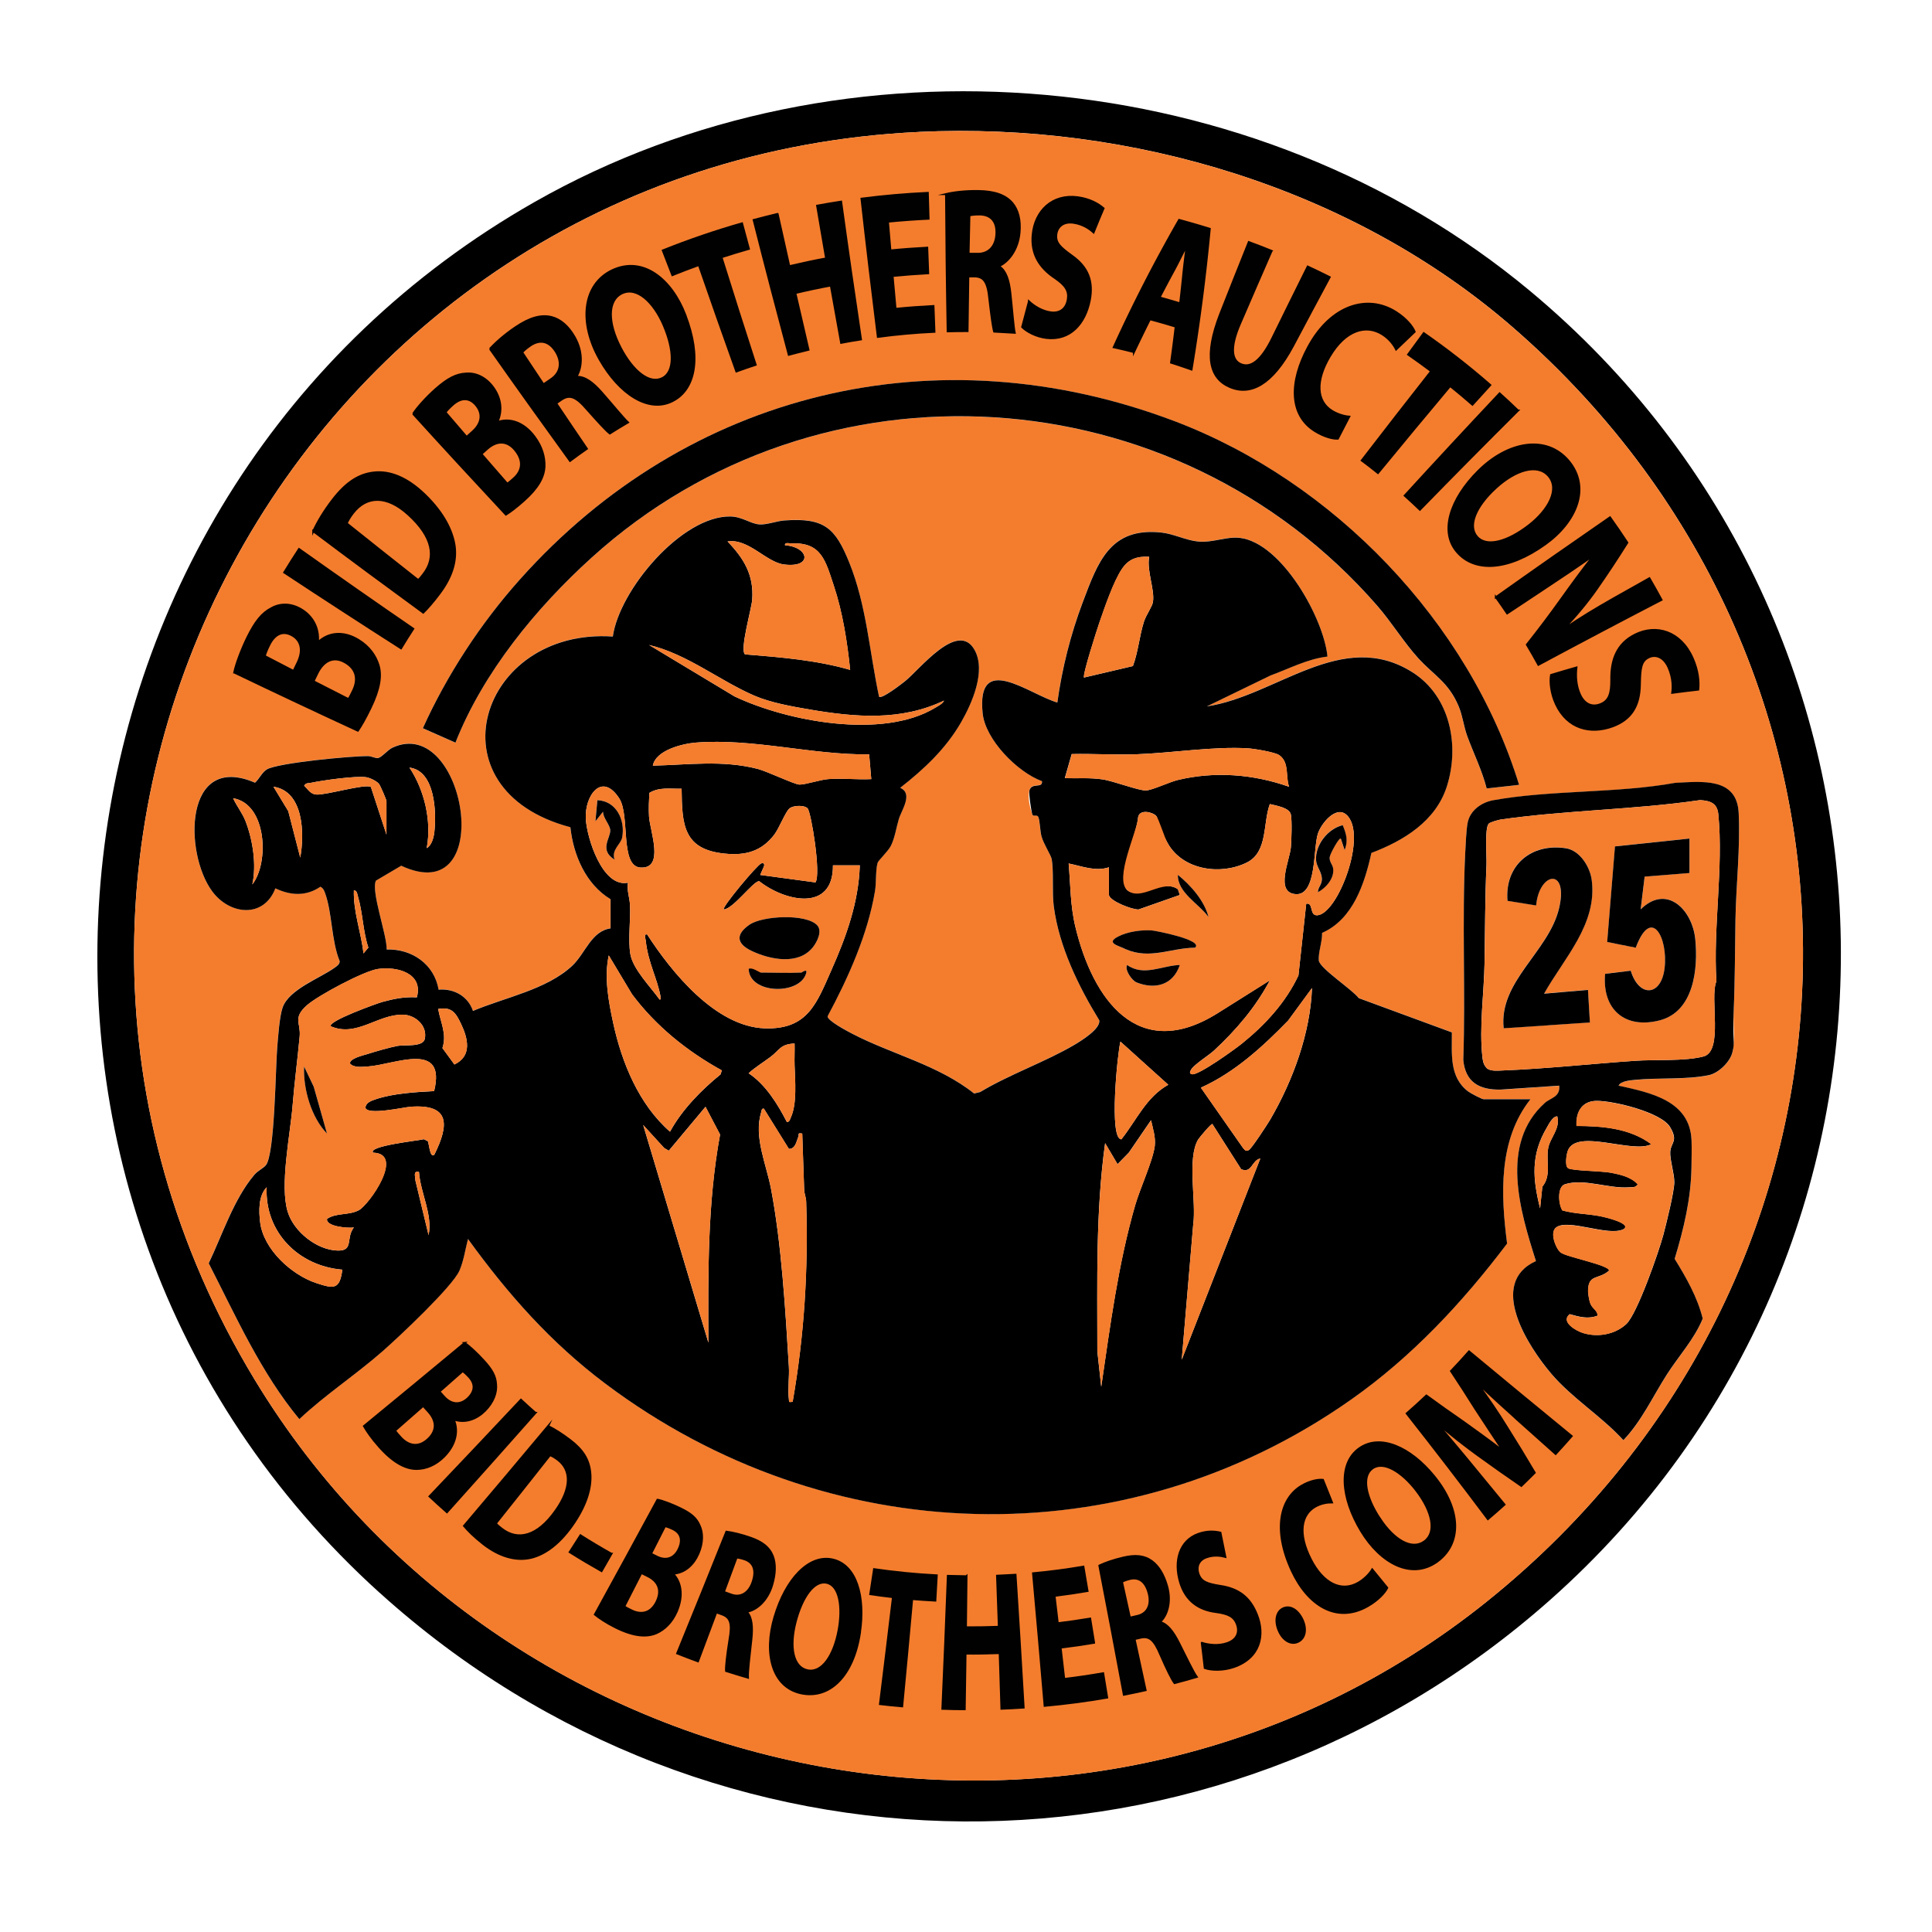
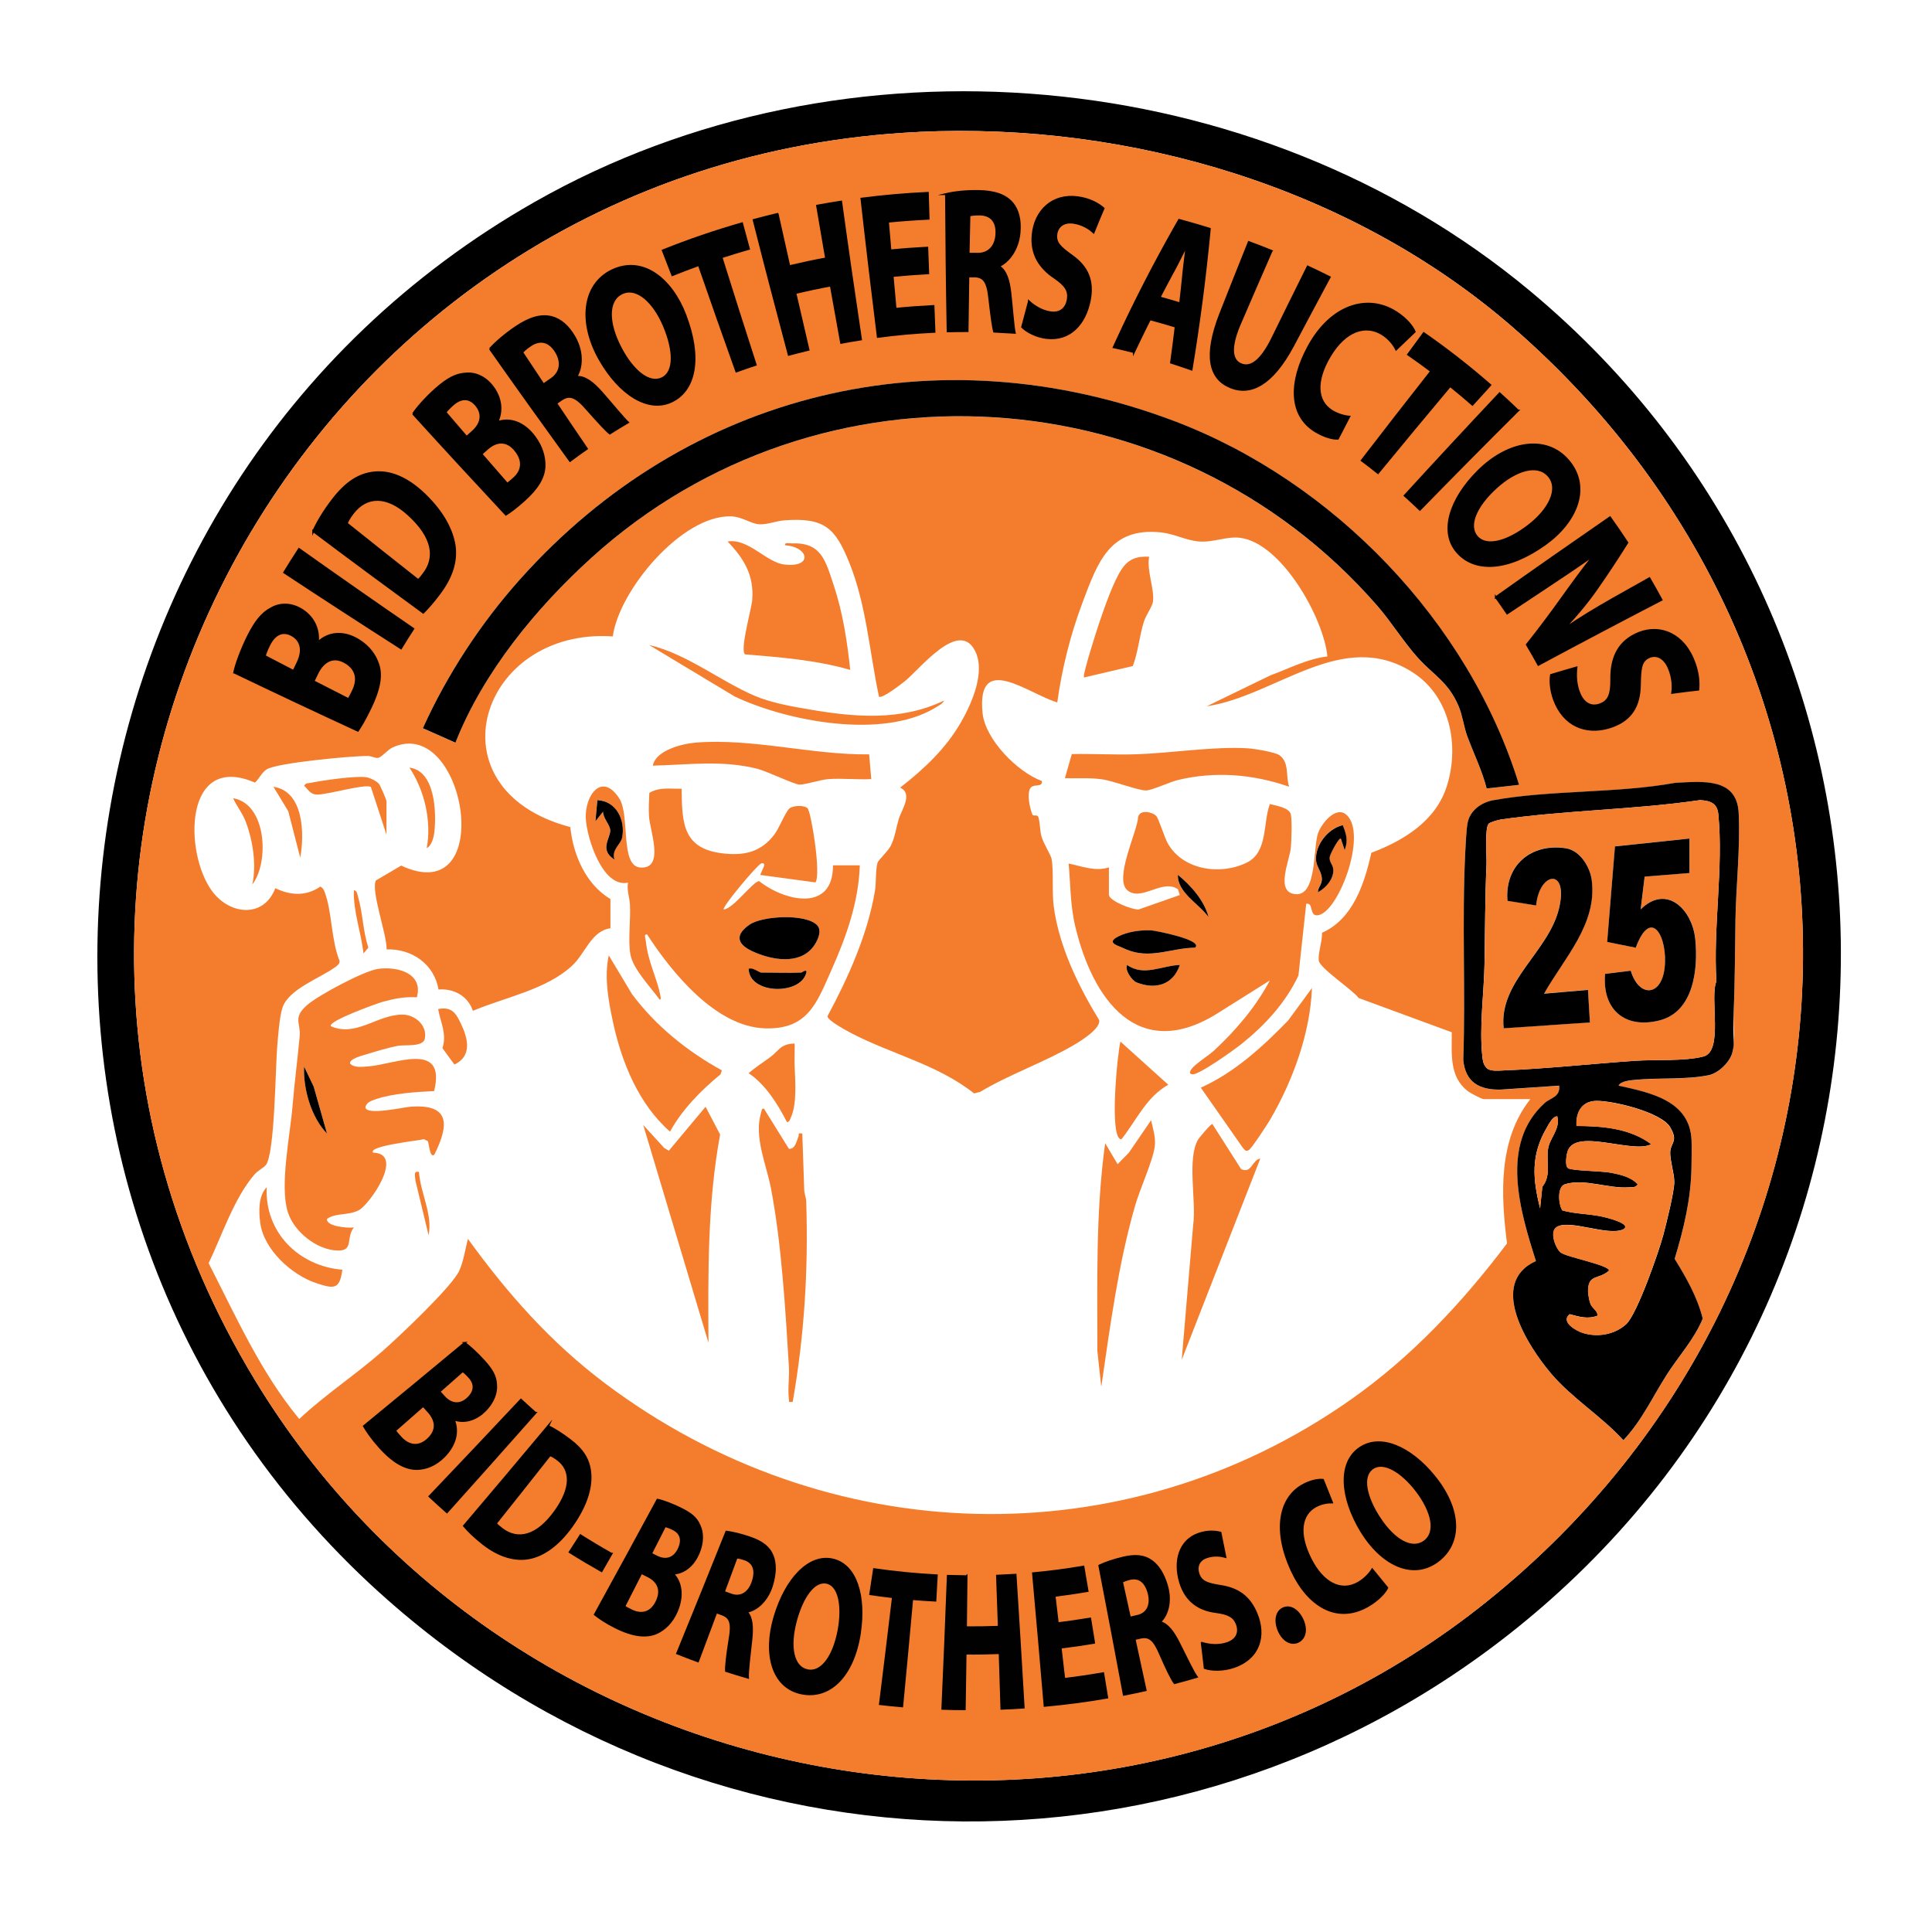
<svg xmlns="http://www.w3.org/2000/svg" data-bbox="151.198 141.699 2707.324 2686.661" viewBox="0 0 3000 3000" data-type="ugc">
  <g>
    <path d="M589.4 2473.2C-87.5 1860.9 40.6 762.8 830.2 313.6 1311 40 1950.6 98.2 2375 451.1c631.9 525.5 646.6 1488.8 31.4 2033.8-523 463.3-1299.3 456.4-1816.9-11.7Zm837.3-2268.3C460.8 250.4-108.1 1310.3 395.3 2142c398.2 658 1309.6 830.3 1914.2 344.2 635.9-511.3 657.1-1440.8 40.3-1977.3-249.4-217-593.7-319.6-923.1-304.1Z" />
    <path d="M1426.7 204.9c329.4-15.5 673.7 87.1 923.1 304.1 616.9 536.5 595.6 1466-40.3 1977.3-604.6 486.1-1516 313.8-1914.2-344.2-503.4-831.8 65.5-1891.7 1031.4-1937.2m932 1013.8c-77.8-252.9-288.1-471-534.9-564.6-368.9-139.9-756.1-46.4-1017 246.2-60.5 67.9-112.9 147.8-150.3 230.6l50.6 22.4c43-108.9 125-209 211.3-287.2 354.4-321.3 907-284.9 1220 74.5 22.2 25.5 42 57.7 64 81.8 24.4 26.7 46.7 36.9 62.5 74.4 6.3 15.1 7.9 31.4 13.3 46.2 10 27.1 23 53.2 30.2 81.4l50.2-5.6Zm17.9 488h-72.9c-2.8 0-20.2-9.2-23.8-11.9-30.1-22.5-25.4-58.7-25.6-91.9l-144.6-53.2c-9.6-13.1-60.9-46.4-62-58.5-1.1-12.2 5.7-29.8 5.1-42.8 48.2-21.2 66.1-76.8 76.6-124.2 50.1-18.9 99.9-49.2 117.1-103.1 20.3-63.4 5.2-140.2-53.4-177.4-109.1-69.1-211.5 37-319.3 53l99.1-48.1c29.1-10.6 57-25.6 88.3-29.3-5.8-59.6-71.1-176.1-135.6-184.2-21.2-2.7-41.7 7.8-65.2 5.6-18.4-1.7-38.1-12-57.4-14-79.7-8.4-98.4 46.2-121.9 108.5-18.9 50.1-32 102.4-39.4 155.5-44.5-13.1-125.5-79.5-116 16.4 4.1 41.2 54.3 91.8 92.2 105.7 1.1 12.1-16.2 1.2-19.6 14.7s3 32.5 4.6 37c1.3 3.7 7.4-.2 9.2 3.7 2.6 5.8 2.6 21.8 5 30.2 3.2 11.5 14.6 29.2 15.7 34.9 3.6 18.8.4 51.6 3.4 74 8.3 62.4 38.1 123.6 70.6 176.7 2.6 13.1-27.8 31.8-38.2 38-45.2 26.8-101 46.1-146.7 73.5l-9.4 2.3c-56.1-44.6-127.5-60.7-189.8-93.1-6.9-3.6-38.7-20.4-37.7-26.9 32.2-59.9 62.3-127 73.6-194.4 2.1-12.2.8-32.6 4-43.7 1.2-4.2 16.4-17.9 20.8-26.8 6.3-12.7 8.2-27.9 12.2-41.3s22.8-39.5 2.1-48.5c37.1-29 70.9-60.5 94.6-101.8 17-29.6 39-79.4 21-112.1-25.8-47-85.6 30.7-108.3 48.6-5.6 4.4-35.9 28-40.1 23.9-14.9-69.4-19.4-142-46.2-208.2-21.8-53.9-38.7-70.2-101-65.5-12 .9-27 6.9-38.7 6.1-13.6-.9-26.5-12-44.6-12.3-75.6-1.6-172.8 114-182.9 186.4-206.7-13.9-287 237.7-65.9 296.1 4.4 43.1 23.9 88.7 62.3 111.8v45.3c-29.9 4.2-38.9 39-59.4 58-40 37.3-105.1 49.4-154.2 70.2-7.7-23.1-29.7-35-53.4-33.1-6.5-39.4-41.5-63.6-80.6-62.3.9-22.1-24.7-90.7-16.6-107l39.2-23.1c150.2 70 100.1-236-13.6-183.3-7.7 3.6-16.9 15.5-22.7 16.1-4.6.4-9.9-2.9-14.9-3-24.3-.4-141.8 10.6-157.7 20.8-7.7 5-11.5 14.5-18.1 20.5-110.6-47.7-110.4 109.1-66.6 168.5 27.3 37.1 80.3 42.5 98.2-4.5 23.5 11.3 47.8 12.8 69.9-2.5 4.3 2.1 5.8 5.7 7.3 10 11.1 30.9 9.6 73.5 22.6 105.4.5 4.8-4.4 8-7.8 10.4-22.6 16.3-71.3 33.5-80.8 62-4.8 14.2-6.8 44.1-8.2 60.2-2.8 31.6-3.7 167.8-17.8 184.5-4.1 4.8-12.2 8.2-17.9 14.9-31.7 37.3-49.8 93.5-70.8 137.3 42.5 83 80.9 169.7 140.7 242 40-37.7 87.7-68.8 129.5-105.6 24.5-21.5 108.1-100.2 119.1-124.9 6.7-15.2 9.1-33.2 13.3-49.2 61.9 85.5 128.4 160.7 213 224.4 343.4 258.2 804.9 273.7 1158.2 25 94.5-66.5 172.9-150.4 242.3-242.3-9.7-76.2-13.8-160.9 36.4-224.3Zm136.8-20.9c3.4-7 18.2-8.1 25.3-8.8 36.1-3.7 79.8 0 114.7-7.3 15-3.1 32.7-20.3 36.5-34.9 4.9-18.8 1.2-43.5 2.1-63.4 2.1-47.8 2-94.9 2.8-143 .9-54.1 7.7-111.8 5-166-2.8-55.8-57.9-48.4-98.6-46.6-90.3 16.4-193.5 10.9-282.5 27-18.2 3.3-35.8 15.5-39.7 34.7-2.1 10.1-3.2 35-3.8 46.8-5.2 105.5.6 215.7-3 321.6 3.1 34.7 25 46.9 58.2 46.2l90.7-6.1c1.9 17.8-13.7 19-22.3 26.8-70.4 63.4-38.3 168-13.8 245.6-75.6 34.4-12.4 132.6 24.3 175.4 32.6 38.1 77.7 65.6 111.5 102.7 28.5-30 45.6-67.7 67.5-102 18.4-28.8 42.5-54.6 55.7-86.8-8.5-33.5-25.6-63.6-43.6-92.7 14.2-47.1 25.3-92.9 26.1-142.4.2-12.2.6-29.8.1-41.8-2.6-61.7-64-73.9-113.2-84.8Z" fill="#f47d2d" />
-     <path d="M2376.6 1706.7c-50.2 63.4-46.2 148.1-36.4 224.3-69.5 91.9-147.8 175.8-242.3 242.3-353.4 248.7-814.9 233.2-1158.2-25-84.7-63.7-151.1-138.9-213-224.4-4.2 16-6.6 33.9-13.3 49.2-10.9 24.8-94.6 103.4-119.1 124.9-41.8 36.7-89.5 67.9-129.5 105.6-59.8-72.3-98.2-159.1-140.7-242 21-43.8 39.1-100 70.8-137.3 5.7-6.7 13.8-10 17.9-14.9 14.1-16.8 15-152.9 17.8-184.5 1.4-16.1 3.4-46 8.2-60.2 9.6-28.4 58.3-45.7 80.8-62 3.4-2.4 8.3-5.6 7.8-10.4-13-31.8-11.4-74.5-22.6-105.4-1.5-4.3-3-7.8-7.3-10-22.1 15.2-46.4 13.8-69.9 2.5-18 46.9-70.9 41.6-98.2 4.5-43.8-59.4-44-216.2 66.6-168.5 6.7-6 10.4-15.5 18.1-20.5 15.9-10.2 133.4-21.3 157.7-20.8 4.9 0 10.3 3.4 14.9 3 5.8-.6 15-12.5 22.7-16.1 113.7-52.7 163.8 253.3 13.6 183.3l-39.2 23.1c-8.2 16.3 17.4 84.9 16.6 107 39.1-1.3 74.1 22.9 80.6 62.3 23.7-1.9 45.7 10 53.4 33.1 49.2-20.9 114.3-32.9 154.2-70.2 20.4-19.1 29.5-53.8 59.5-58v-45.3c-38.4-23.1-57.9-68.7-62.4-111.8-221.1-58.4-140.8-310 65.9-296.1 10.1-72.3 107.2-187.9 182.9-186.4 18.1.4 31 11.4 44.6 12.3 11.7.8 26.6-5.2 38.7-6.1 62.3-4.6 79.2 11.6 101 65.5 26.8 66.3 31.3 138.8 46.2 208.2 4.2 4.1 34.5-19.5 40.1-23.9 22.7-17.9 82.5-95.6 108.3-48.6 18 32.7-4 82.5-21 112.1-23.8 41.3-57.5 72.8-94.6 101.8 20.7 8.9 1.9 35-2.1 48.5-4 13.4-6 28.6-12.2 41.3-4.4 8.9-19.5 22.6-20.8 26.8-3.2 11-1.9 31.4-4 43.7-11.3 67.4-41.4 134.4-73.6 194.4-1.1 6.5 30.8 23.3 37.7 26.9 62.2 32.4 133.7 48.5 189.8 93.1l9.4-2.3c45.7-27.5 101.5-46.8 146.7-73.5 10.4-6.2 40.8-24.9 38.2-38-32.5-53.1-62.3-114.2-70.6-176.7-3-22.4.3-55.2-3.4-74-1.1-5.6-12.6-23.4-15.7-34.9-2.3-8.4-2.4-24.4-5-30.2-1.8-3.9-7.9 0-9.2-3.7-1.6-4.5-5.8-32.4-4.6-37 3.4-13.4 20.8-2.6 19.6-14.7-37.9-13.8-88.2-64.5-92.2-105.7-9.5-95.9 71.5-29.5 116-16.4 7.4-53.1 20.5-105.4 39.4-155.5 23.6-62.4 42.2-116.9 121.9-108.5 19.3 2 38.9 12.3 57.4 14 23.5 2.1 44-8.3 65.2-5.6 64.5 8.1 129.8 124.5 135.6 184.2-31.2 3.7-59.2 18.7-88.3 29.3l-99.1 48.1c107.8-16 210.2-122.1 319.3-53 58.7 37.1 73.7 114 53.4 177.4-17.2 53.8-67 84.2-117.1 103.1-10.5 47.4-28.4 103-76.6 124.2.6 13-6.2 30.6-5.1 42.8 1.1 12.1 52.4 45.4 62 58.5l144.6 53.2c.3 33.2-4.5 69.4 25.6 91.9 3.6 2.7 21 11.9 23.8 11.9h72.9ZM1219 846.7c37.4 2.6 43.4 35.5-1.6 29.8-27.8-3.5-55.3-40.9-87.7-35.7 25.5 26.5 41.1 52.2 38.3 90.4-1.1 14.7-19.6 77.6-11.2 84.9 54.8 4.5 110.3 8.8 163.3 24.1-4.5-43.4-11.6-89.4-25.4-130.8-13-39-19.3-67.4-65.4-65.6-3.6.1-11.1-2.3-10.4 2.9Zm565.4 17.9c-18.6-1-31.7 3.2-42.2 18.8-13.2 19.5-27.1 60.6-35.2 83.8-3.7 10.6-26.4 81.3-23.7 84.9l75.9-17.8c8.3-22.3 10-46.6 17.2-69.1 3.1-10 12.9-23.2 14-30.8 2.8-19.3-10.1-48.7-5.9-69.7ZM1466 1087.8c-67 32.1-137.8 26-208.8 13.9-27.4-4.7-60.4-10.5-85.7-21.4-53.9-23.2-104.7-64.9-163.7-78.8l132.8 79.9c82.2 39 230.1 66.9 311.4 17.7 4.8-2.9 11.6-6.1 14-11.3m-116.4 83.6c-88.7 1-180.5-25.3-269.1-18.3-21.1 1.7-62.3 11.9-66.8 35.8 55.2-1.3 108.5-9 163 5.1 14.4 3.7 56.8 24 64.5 24.3 9.1.3 32.3-7.6 44.8-8.5 21.7-1.7 45 1.1 66.9 0zm652 50.2c-5.7-15.5.8-37.6-15.1-48.9-7-4.9-39-10.1-48.8-10.7-52.5-3.3-118.9 7.3-172.6 9.2-33.6 1.2-67.4-1-101-.3l-10.7 37.4c19.6.7 37.5-1 57.6 1.8 17.7 2.4 57 17.8 68.5 17.3 9.8-.4 36.5-13.2 49.3-16.2 57.5-13.8 117.2-9.1 172.6 10.4Zm-1339 95.3c7.9-4.1 11-17.1 11.9-25.3 3.4-30.7 1.1-94.8-38.7-99.7 23.3 35.1 34.7 83.2 26.8 124.9Zm-62.5-20.9v-52.1c0-1.8-9.5-24.3-11.8-26.9-3.9-4.4-13.8-9.2-19.6-10.1-15.9-2.5-68.6 4.9-86.1 8.7-4 .9-7.5-.4-10.3 4.5 6.4 6 9.7 13.1 19.2 13.7 15.3.9 75.9-17.2 84.4-11.8zm-133.9 35.7c6.8-37 5.5-103.1-41.6-110.1l23 37.9 18.6 72.1Zm868.9 12h-41.7c.5 73.4-74.9 55.9-114.5 24.6-8.9-.7-40.3 43.1-55.1 43.9-3.4-3.1 51.3-68.5 58.1-71.4 3.6-1.6 5.6.7 4.4 4.4l-5.9 13.4 85.9 11.6c8.9-13.5-6.8-109.4-12.3-115-5.3-5.4-22.2-4.8-28.2.2s-16.1 30.9-23.4 40.5c-19.8 26-44.5 32.8-76.7 29.6-64.7-6.3-66.7-44.8-67.3-100.8-17.4.5-34.5-3-50.1 6.5-.6 11.9-1.2 24.6-.5 36.7 1.4 22.4 24.7 81.6-13.4 79.2-32.2-2.1-15.8-80.9-32.8-107.3-27.1-41.9-53.6-4.4-52 31 1.3 29.8 25.9 108.2 65.5 99.8-2 11.8 2.5 22.9 3.1 34.1 1.3 24-3.3 53.9.6 76.8 3.9 23.4 31.8 51.4 45.4 70.6 2.3.4 1.8-2.7 1.5-4.5-4.8-27.7-19.5-53-23-87.2-.3-3.3-3.5-10.1 2.1-9.5 38 58.8 106.5 143.5 182.9 145.9 66.4 2.1 80.4-38.6 103.3-90.4 23.1-52 42.3-105.1 44.1-162.7m-943.3 29.7c26.6-34 22.5-125.2-29.8-133.9 5.6 12.4 14.3 22.8 19.3 35.7 11.2 29 17.3 67.6 10.5 98.2m1330.1 16.4v-43.1c-20.7 7-42.1-1.8-62.5-5.9 2.9 32.8 2.4 65 10.4 98.2 26.9 112.1 96.7 212 220.7 134.4l81.3-51.1c-21.8 41.4-52.2 76.9-86.3 108.6-8.7 8.1-30.3 21.3-35.8 29.7-2.5 3.9-3 6.8 1.6 7.5 10.4 1.4 66.2-38.8 77.2-47.7 35.9-29 67.9-63.6 87.7-105.7l12.1-111.4c11.4-2.4 4.8 17.7 16.2 17.9 32.3.6 80.3-126 46.1-156.2-16.4-14.5-39.4 14.1-44.3 29.8-7.4 23.4-1.6 95.6-34.1 93.6-33.1-2.1-9.4-52.7-7.7-72.9.9-11.3 1.9-40.5 0-50.6-2-10.9-23.3-14-32.7-16.4-11 29.7-2.8 74.5-35.7 90.8-40.7 20.2-98.9 11.8-122.5-29.3s-14-38.4-18.1-42.9c-5.7-6.3-25.5-11-28.2 1.5-1 22.1-33.8 99.7-16.5 113.9s54.6-18.6 78.3-1.7l2.9 8.9-64.1 22.5c-9.9.3-44.4-12.8-46-22.5Zm-1157.5 90.7 7.6-9.1c-8.4-24.9-8.7-54.4-16.1-79.1-1.2-4-1.1-9.1-6.4-10-1.2 33.3 11.3 65.3 14.9 98.2m556.4 181.6c-53.9-29.7-102.3-68.7-139.3-118.1l-36.2-60.4c-7.4 33.6-.4 71.2 6.8 104.7 13.4 61.9 39.9 126.7 88.3 169 18.5-34 48.4-64.5 78.5-89l1.9-6.1Zm-473.5-113.5c10.3-37.5-30.6-48.2-60.3-44-21.8 3.1-93 41.1-110.3 56.3-22.7 20.1-9.4 27.2-11.4 48.6-3.3 35.2-8.1 71.3-11 107.5-3.7 45.5-20.3 124.1-7.4 165.2 9.6 30.5 45 58.8 77.3 59.7 25.7.7 12.3-19.4 25.3-35.9-7.9 1.6-44.2-1.2-41.6-13.4 14.5-9.7 33.8-5.2 49.2-13.3s72.2-88 22.2-89.4c-8.3-10.6 72.6-19 78.9-20.9l6 3c2 2 3.1 27.7 10.3 20.9 22.9-46 24.9-78.9-37.1-74.3-10.6.8-67.4 13.7-70 1.4 1-8.4 9.8-10.9 16.5-13.2 25.9-8.9 62.9-11.1 90.2-12.5 19.5-79.2-61.9-41.1-102.3-38.3-8.7.6-22.1 2.5-28.2-4.4-1.7-7.8 20.9-13 26.8-14.8 13.1-4.2 33.6-10.1 46.8-12.7 10.8-2.1 39.9 2.3 42.5-11.1 4.1-20.6-15-37.2-34.3-37.4-39.1-.5-71.9 35.3-111.6 18.1-5.8-7.9 73.2-36.1 79.7-37.8 18.4-5 34.4-8.3 53.8-7.2Zm1217.4 140.3 65.5 93.7c3.1 3 3.8 6 9 3.2 4.4-2.4 28.9-40 33.2-47.3 35.2-60.4 62.3-134 64.9-204.3l-37.1 50.6c-39.6 40.7-83 80.5-135.4 104.1ZM680.4 1566.8c3.6 20.7 13.9 39 6.6 60.6l18.6 25.5c27.7-13.2 21.2-40.4 10.1-63.5-8.1-17-14.6-26.4-35.3-22.7Zm1059.4 50.6c-4.4 16.5-18.3 152.2 1.5 151.7 23.4-29.5 38.6-65.7 72.8-84.7zm-517.8 125c4.1-.3 4.7-4.4 6-7.3 9.8-21.1 6.6-57.7 5.8-80.5-.4-11.4.3-22.8 0-34.2-22 .7-23.6 10.5-37.3 20.7-11.3 8.5-23.5 15.9-34.1 25.4 26.7 17.8 45.3 48.2 59.5 75.9Zm-122 342.2c-.5-108.1-1.5-216.3 18.1-322.9l-22.6-43.1-57 68.2-7.1-4.1-32.7-35.8 101.2 337.7Zm125-300.6-38.8-62.4c-3.9-.9-3.5 3.1-4.4 5.9-11.6 38 8.1 80.1 15.4 118.5 16.4 86.3 22.3 187.5 27.7 275.8 1 16.2-1.9 35.2 0 50.6.7 5.4-1 4.8 5.9 4.4 18.1-103.5 24.4-205.8 21-311.1-.2-6.3-2.8-12-3.1-17.8-1.2-29.2-1.8-58.5-3-87.7-8.3-1.4-4.5 1.3-5.9 4.5-3 6.9-4.4 19.5-14.9 19.3Zm485 369c13.9-94.6 26.2-190 52.8-282 7.1-24.6 27.9-70.1 30.3-91.7 1.5-13.8-2.9-26.7-5.8-39.9l-34.4 50.3-17.6 18-19.3-32.7c-14.8 107-12 215-12.1 323l6 54.9Zm247-354c-12.9 1.9-13.4 24.2-29.8 16.4l-44.6-70c-1.7-1.3-20.4 21.3-22.1 24-17.7 29.5-2.6 96.5-7.7 132.2l-17.8 209.8zm-1306.4 20.8c-9.6-2.1-5.6 6.9-5.6 13.1l20.5 85.1c6.7-31.8-12.7-65.7-14.9-98.2m-119 151.7c-67.6-5.5-120.7-57.9-117.5-128-13 13.3-12.3 37.2-10.1 54.7 5.2 41.8 48.8 81.6 87.3 94.2 26.9 8.8 36.3 10.6 40.3-21Z" />
    <path d="M2513.4 1685.8c49.2 10.9 110.7 23.1 113.2 84.8.5 11.9 0 29.6-.1 41.8-.8 49.5-11.9 95.3-26.1 142.4 18 29.1 35.2 59.2 43.6 92.7-13.2 32.2-37.3 58-55.7 86.8-21.9 34.3-39.1 72.1-67.5 102-33.8-37.1-78.9-64.6-111.5-102.7-36.6-42.8-99.9-141-24.3-175.4-24.6-77.6-56.7-182.2 13.8-245.6 8.6-7.8 24.2-9 22.3-26.8l-90.7 6.1c-33.3.8-55.1-11.5-58.2-46.2 3.6-105.9-2.2-216.1 3-321.6.6-11.8 1.7-36.7 3.8-46.8 3.9-19.1 21.5-31.4 39.7-34.7 88.9-16.1 192.2-10.6 282.5-27 40.7-1.9 95.8-9.2 98.6 46.6 2.7 54.3-4.1 111.9-5 166-.8 48.1-.7 95.2-2.8 143s2.8 44.6-2.1 63.4c-3.8 14.6-21.4 31.8-36.5 34.9-34.8 7.3-78.6 3.7-114.7 7.3-7.1.7-21.9 1.9-25.3 8.8Zm-201.6-406.9c-6.8 6.8-3 50.7-3.6 63.4-2.2 50.6-2.2 100.9-3 151.8-.7 47.9-8.7 100.8-3.2 148.7.8 6.7 2.4 11.7 7.3 16.5 6.1 4.3 16.8 3.2 24.2 2.9 68.2-2.7 137.1-10.3 205.2-15 30.9-2.1 77.7.9 106.4-6.7 31.6-8.3 9.2-91.1 20.1-116.7-5.2-83.8 11-176.3 3-259.2-1.7-17.5-12.1-21.1-28.3-22.2-102.3 15-207.2 15.5-309.3 30.1-3.9.6-16.7 4.2-18.9 6.4Zm168.9 764c-14.7 5.8-28.7 1.8-43.3-2.3-14.4 11.7 9.7 25.8 20.8 29.2 22.8 7.1 49.4 2.4 67-13.7 17-15.6 50.7-112.4 57.7-138.7 4.5-17.1 16.8-66.2 17-81.5.2-13.3-7.1-35.3-6.3-47.5.9-14.5 12.9-16-.2-38.2-13.6-23.1-87.9-41-114.1-40.8-22.9.1-32.5 17.4-31.2 38.9 40.3.2 82.7 3.5 116.1 28.3-28.2 15.5-116.3-25.2-129.6 10.2-2 5.3-5.1 23.8.6 27.2 6.8 4.1 51.9 4.1 66.6 7s31.4 6.6 41.4 18c-3.6 5.4-7.9 4.2-13.2 4.6-32.4 2.5-69.9-14.2-100-4.7-12 3.8-10.2 31-3.8 40.6 20.1 5.6 40.9 5.2 61.2 9.5 5.8 1.2 48.3 11.2 33.2 19.9-24 11.1-84.8-16.8-103.9-3.2-11 7.8-.5 33.4 6.8 39.1 9.2 7.2 75.3 19.4 75.2 28.1-16.5 14.9-33 4.5-32.6 32.7 0 4 1.8 13.9 3.2 17.6 3.3 9.5 10.8 10.5 11.7 19.5Zm-62.5-309.4c-7.2-.5-13.5 12.6-16.5 17.7-24.8 42.4-21.9 78.7-10.3 125.1l3.5-33.6c14.4-17.7 5.5-38.7 9-59.4 2.9-16.9 19.2-30.3 14.2-49.8Z" />
    <path d="m2358.7 1218.7-50.2 5.6c-7.2-28.2-20.2-54.2-30.2-81.4-5.4-14.8-7-31.1-13.3-46.2-15.8-37.5-38.1-47.7-62.5-74.4-22-24.1-41.8-56.3-64-81.8-313-359.4-865.5-395.8-1220-74.5-86.3 78.2-168.3 178.3-211.3 287.2l-50.6-22.4c37.4-82.8 89.7-162.7 150.3-230.6 260.9-292.6 648-386 1017-246.2 246.8 93.6 457.1 311.7 534.9 564.6Z" />
    <path d="M1721.9 1389.8c1.6 9.6 36.1 22.8 46 22.5l64.1-22.5-2.9-8.9c-23.7-17-56.7 19.4-78.3 1.7s15.5-91.9 16.5-113.9c2.7-12.5 22.5-7.8 28.2-1.5 4.1 4.5 12.4 33 18.1 42.9 23.6 41.1 81.8 49.5 122.5 29.3 33-16.3 24.7-61.1 35.7-90.8 9.4 2.4 30.7 5.4 32.7 16.4 1.9 10.1.9 39.2 0 50.6-1.7 20.3-25.4 70.8 7.7 72.9 32.5 2.1 26.7-70.2 34.1-93.6 5-15.7 27.9-44.3 44.3-29.8 34.2 30.1-13.9 156.8-46.1 156.2-11.4-.2-4.8-20.2-16.2-17.9l-12.1 111.4c-19.8 42.1-51.8 76.8-87.7 105.7-11.1 8.9-66.8 49.1-77.2 47.7-4.6-.6-4.1-3.5-1.6-7.5 5.4-8.4 27.1-21.6 35.8-29.7 34-31.7 64.4-67.3 86.3-108.6l-81.3 51.1c-124 77.7-193.9-22.3-220.7-134.4-8-33.2-7.5-65.4-10.4-98.2 20.4 4.2 41.8 12.9 62.5 5.9v43.1Zm363-108.6c-23.2 5.4-43.2 30.9-41.5 54.7.7 10.2 9.5 18.6 9 30-.3 8.2-5.9 11.9-6.2 19.4 12.7-6.5 25.9-21.8 23.7-36.9-.9-6.3-6-10-5.4-17.4.4-4.9 14.6-31 17.3-29l5.9 17.8c5.9-14.4 2.6-25.2-3-38.7ZM1876.6 1424c-6.4-25.3-27.4-49.1-47.6-65.5-.6 27.8 32.4 44.3 47.6 65.5m-20.8 47.6c13.3-11.9-61.5-26.3-67-26.7-16.7-1.3-37.9 1.8-52.8 9.6-20 10.4 2 14 11.9 19.5 37.9 16.5 70.6-2.1 107.9-2.3Zm-23.8 26.8c-27.9.9-56.1 18.3-81.9 0-4.2 7.4 7.4 24.1 14.5 27 29.3 11.9 57 3.9 67.3-27Z" fill="#f47d2e" />
    <path d="M1335.1 1343.7c-1.9 57.6-21 110.7-44.1 162.7-23 51.7-36.9 92.5-103.3 90.4-76.4-2.4-144.9-87.1-182.9-145.9-5.6-.6-2.4 6.2-2.1 9.5 3.5 34.2 18.2 59.5 23 87.2.3 1.7.8 4.9-1.5 4.5-13.6-19.2-41.5-47.2-45.4-70.6-3.8-22.9.7-52.7-.6-76.8-.6-11.2-5.1-22.3-3.1-34.1-39.6 8.4-64.1-70-65.5-99.8-1.6-35.4 24.8-72.9 52-31 17.1 26.4.7 105.2 32.8 107.3 38.1 2.4 14.9-56.7 13.4-79.2-.8-12.1-.1-24.7.5-36.7 15.6-9.5 32.7-6 50.1-6.5.6 56.1 2.6 94.5 67.3 100.8 32.2 3.2 56.9-3.6 76.7-29.6 7.3-9.6 17.6-35.7 23.4-40.5s22.9-5.6 28.2-.2c5.5 5.6 21.2 101.5 12.3 115l-85.9-11.6 5.9-13.4c1.2-3.7-.7-5.9-4.4-4.4-6.8 2.9-61.5 68.2-58.1 71.4 14.8-.8 46.2-44.6 55.1-43.9 39.6 31.3 115 48.8 114.5-24.6zm-380.9-9c-5.4-15.3 9.7-23.6 11.8-34.4 5.1-27.1-9.1-56.6-38.5-57.9l-3 32.7 11.8-14.9c-.2 9.8 10.8 20.4 11.2 28.8.6 12.6-17.7 30.6 6.6 45.6Zm314.6 101.9c-17.6-18.2-84.8-14.6-104.9-.8-22.5 15.5-20.2 29.9 3.7 41 28.4 13.3 71.7 22.2 94.3-5.5 6.6-8.1 15.7-25.7 6.9-34.7m-24.5 73.7c-20.5 1-41.9 0-62.5 0s-13.1-8.4-19.3-5.9c.9 39.4 78.7 41.4 89.2 7.4 2.8-9-6.9-1.5-7.4-1.4Z" fill="#f47d2e" />
    <path d="M647.3 1548.6c-19.4-1.1-35.4 2.1-53.8 7.2-6.4 1.8-85.5 29.9-79.7 37.8 39.7 17.2 72.6-18.6 111.6-18.1 19.2.2 38.4 16.8 34.3 37.4-2.7 13.4-31.8 9-42.5 11.1-13.2 2.6-33.7 8.5-46.8 12.7-5.9 1.9-28.4 7-26.8 14.8 6.2 7 19.5 5 28.2 4.4 40.4-2.8 121.8-40.9 102.3 38.3-27.3 1.3-64.3 3.6-90.2 12.5-6.6 2.3-15.5 4.8-16.5 13.2 2.6 12.3 59.3-.6 70-1.4 62-4.6 60 28.4 37.1 74.3-7.2 6.9-8.4-18.9-10.3-20.9l-6-3c-6.3 2-87.2 10.3-78.9 20.9 50 1.4-5.5 80.7-22.2 89.4s-34.7 3.6-49.2 13.3c-2.5 12.2 33.8 14.9 41.6 13.4-13 16.5.4 36.6-25.3 35.9-32.4-.9-67.7-29.2-77.3-59.7-12.9-41 3.7-119.7 7.4-165.2 3-36.2 7.8-72.3 11-107.5 2-21.4-11.3-28.5 11.4-48.6 17.3-15.3 88.5-53.3 110.3-56.3 29.8-4.2 70.7 6.5 60.3 44Zm-139.5 211.6-20.7-73-14.9-31.2c-1.5 34.6 11.1 79.1 35.6 104.1Z" fill="#f47d2e" />
    <path d="M1219 846.7c-.7-5.2 6.7-2.8 10.4-2.9 46.1-1.9 52.4 26.6 65.4 65.6 13.8 41.4 20.9 87.4 25.4 130.8-53-15.3-108.5-19.6-163.3-24.1-8.4-7.3 10.1-70.2 11.2-84.9 2.8-38.1-12.8-63.8-38.3-90.4 32.4-5.2 59.9 32.3 87.7 35.7 45 5.6 39-27.2 1.6-29.8Z" fill="#f47d2e" />
    <path d="m1120.8 1662.1-1.9 6.1c-30.1 24.5-60 55-78.5 89-48.4-42.4-74.9-107.1-88.3-169-7.3-33.5-14.2-71.1-6.8-104.7l36.2 60.4c37 49.4 85.4 88.4 139.3 118.1Z" fill="#f47d2e" />
    <path d="m1100 2084.6-101.2-337.7 32.7 35.8 7.1 4.1 57-68.2 22.6 43.1c-19.7 106.6-18.7 214.7-18.1 322.9Z" fill="#f47d2e" />
    <path d="m1957 1799-122 312.4 17.8-209.8c5.1-35.6-10-102.7 7.7-132.2 1.6-2.7 20.4-25.3 22.1-24l44.6 70c16.5 7.8 16.9-14.5 29.8-16.4" fill="#f47d2e" />
    <path d="M1225 1784c10.4.2 11.8-12.4 14.9-19.3 1.4-3.2-2.4-5.9 5.9-4.5 1.2 29.2 1.8 58.5 3 87.7.2 5.7 2.9 11.4 3.1 17.8 3.4 105.3-2.8 207.6-21 311.1-7 .4-5.3 1-5.9-4.4-2-15.4 1-34.5 0-50.6-5.4-88.3-11.3-189.5-27.7-275.8-7.3-38.4-27-80.5-15.4-118.5.9-2.8.5-6.8 4.4-5.9l38.8 62.4Z" fill="#f47d2e" />
    <path d="M1864.7 1688.9c52.4-23.6 95.8-63.4 135.4-104.1l37.1-50.6c-2.7 70.3-29.7 143.9-64.9 204.3-4.3 7.3-28.7 44.9-33.2 47.3-5.2 2.9-5.9-.2-9-3.2l-65.5-93.7Z" fill="#f47d2e" />
    <path d="M2001.6 1221.6c-55.5-19.5-115.1-24.3-172.6-10.4-12.8 3.1-39.5 15.8-49.3 16.2-11.5.5-50.9-14.9-68.5-17.3-20.2-2.8-38.1-1-57.6-1.8l10.7-37.4c33.6-.7 67.4 1.5 101 .3 53.7-1.8 120.1-12.5 172.6-9.2 9.7.6 41.8 5.8 48.8 10.7 15.9 11.3 9.4 33.4 15.1 48.9Z" fill="#f47d2e" />
    <path d="m1710 2153-6-54.9c0-107.9-2.7-215.9 12.1-323l19.3 32.7 17.6-18 34.4-50.3c2.8 13.1 7.3 26 5.8 39.9-2.4 21.6-23.2 67.1-30.3 91.7-26.6 92-38.9 187.4-52.8 282Z" fill="#f47d2e" />
    <path d="m1349.6 1171.4 3.3 38.4c-21.9 1.1-45.2-1.6-66.9 0-12.5 1-35.7 8.8-44.8 8.5-7.7-.2-50.2-20.6-64.5-24.3-54.5-14.2-107.8-6.4-163-5.1 4.5-23.9 45.7-34.1 66.8-35.8 88.6-7 180.4 19.3 269.1 18.3" fill="#f47d2e" />
    <path d="M1784.4 864.6c-4.2 21 8.6 50.5 5.9 69.7-1.1 7.6-10.8 20.9-14 30.8-7.1 22.6-8.9 46.8-17.2 69.1l-75.9 17.8c-2.7-3.5 20.1-74.3 23.7-84.9 8-23.3 21.9-64.3 35.2-83.8 10.6-15.6 23.7-19.8 42.2-18.8Z" fill="#f47d2e" />
    <path d="m1739.8 1617.4 74.3 67c-34.2 19-49.4 55.3-72.8 84.7-19.7.5-5.9-135.2-1.5-151.7" fill="#f47d2e" />
    <path d="M1466 1087.8c-2.3 5.2-9.2 8.4-14 11.3-81.3 49.2-229.2 21.3-311.4-17.7l-132.8-79.9c59 13.9 109.7 55.6 163.7 78.8 25.3 10.9 58.3 16.8 85.7 21.4 71 12.1 141.9 18.1 208.8-13.9" fill="#f47d2e" />
    <path d="M1222 1742.4c-14.3-27.7-32.8-58-59.5-75.9 10.6-9.5 22.8-16.9 34.1-25.4 13.6-10.3 15.2-20.1 37.3-20.7.3 11.4-.4 22.8 0 34.2.8 22.8 4 59.4-5.8 80.5-1.4 2.9-1.9 7-6 7.3Z" fill="#f47d2e" />
    <path d="M531.6 1971.5c-4 31.5-13.4 29.8-40.3 21-38.5-12.7-82.1-52.4-87.3-94.2-2.2-17.5-2.9-41.4 10.1-54.7-3.2 70.1 49.9 122.5 117.5 128Z" fill="#f47d2e" />
    <path d="m600.1 1296-24.2-74c-8.5-5.5-69.1 12.6-84.4 11.8-9.6-.5-12.9-7.7-19.2-13.7 2.8-4.9 6.3-3.6 10.3-4.5 17.5-3.8 70.2-11.2 86.1-8.7 5.8.9 15.8 5.8 19.6 10.1 2.3 2.6 11.8 25.1 11.8 26.9z" fill="#f47d2e" />
    <path d="M680.4 1566.8c20.8-3.8 27.2 5.7 35.3 22.7 11.1 23.2 17.7 50.4-10.1 63.5l-18.6-25.5c7.3-21.7-3-39.9-6.6-60.6Z" fill="#f47d2e" />
    <path d="M391.8 1373.4c6.8-30.6.7-69.2-10.5-98.2-5-12.9-13.7-23.4-19.3-35.7 52.2 8.6 56.3 99.9 29.8 133.9" fill="#f47d2e" />
    <path d="M662.6 1316.9c7.9-41.7-3.5-89.9-26.8-124.9 39.7 4.8 42.1 68.9 38.7 99.7-.9 8.2-4 21.2-11.9 25.3Z" fill="#f47d2e" />
    <path d="m466.2 1331.7-18.6-72.1-23-37.9c47.1 7 48.4 73.1 41.6 110.1Z" fill="#f47d2e" />
    <path d="M564.4 1480.5c-3.6-32.9-16-64.9-14.9-98.2 5.2.9 5.2 6 6.4 10 7.4 24.7 7.7 54.3 16.1 79.1z" fill="#f47d2e" />
    <path d="M650.6 1819.8c2.2 32.5 21.5 66.4 14.9 98.2l-20.5-85.1c0-6.1-4-15.2 5.6-13.1" fill="#f47d2e" />
    <path d="M2311.8 1278.9c2.2-2.2 15-5.9 18.9-6.4 102.2-14.6 207.1-15.1 309.3-30.1 16.2 1.1 26.6 4.7 28.3 22.2 8 82.9-8.3 175.4-3 259.2-10.9 25.6 11.4 108.4-20.1 116.7-28.7 7.6-75.5 4.5-106.4 6.7-68.1 4.7-137.1 12.3-205.2 15-7.3.3-18 1.5-24.2-2.9-4.9-4.8-6.5-9.8-7.3-16.5-5.6-48 2.5-100.8 3.2-148.7.8-50.9.8-101.2 3-151.8.5-12.7-3.2-56.6 3.6-63.4Zm311.7 76.7V1302l-115.7 12.2-12.1 148.4 44.4 8.9c24.2-65.3 50.2-15.4 44.8 31.4-5.1 44.5-39.8 46.5-52.6 4.3l-39.8 4.9c-5 54.8 30.4 86.3 84.7 72.2 53.2-13.8 59.9-80.1 55.3-126.1-4.5-45.8-44.5-86.1-84.8-46.2l6.2-50.9 69.7-5.6ZM2397.4 1543c31.1-55.4 83.2-108.2 74.1-176.8-2.7-20.3-18.3-45.8-40.1-49.2-54-8.4-95.2 26.5-90.7 81.6l44.5 7.2c4.9-52.6 50.7-59.1 35.6 4.4-16 67.5-93.9 113.4-86 186.3l133.9-9-3-50.6-68.4 5.9Z" fill="#f47d2e" />
    <path d="M2480.7 2042.9c-.9-9-8.3-10.1-11.7-19.5-1.3-3.7-3.1-13.6-3.2-17.6-.4-28.2 16.1-17.9 32.6-32.7.1-8.7-66-20.9-75.2-28.1-7.2-5.7-17.8-31.3-6.8-39.1 19.2-13.5 79.9 14.4 103.9 3.2 15.1-8.7-27.4-18.7-33.2-19.9-20.3-4.4-41.1-4-61.2-9.5-6.4-9.6-8.1-36.8 3.8-40.6 30.2-9.5 67.6 7.2 100 4.7 5.3-.4 9.6.8 13.2-4.6-10.1-11.4-27-15.2-41.4-18s-59.9-3-66.6-7c-5.7-3.4-2.6-21.9-.6-27.2 13.3-35.5 101.4 5.3 129.6-10.2-33.4-24.8-75.8-28.1-116.1-28.3-1.3-21.5 8.3-38.8 31.2-38.9 26.2-.1 100.5 17.7 114.1 40.8 13 22.2 1.1 23.7.2 38.2-.8 12.2 6.5 34.2 6.3 47.5-.2 15.3-12.5 64.3-17 81.5-7 26.4-40.7 123.2-57.7 138.7-17.6 16.2-44.1 20.8-67 13.7-11.1-3.4-35.2-17.5-20.8-29.2 14.6 4.1 28.5 8.1 43.3 2.3Z" fill="#f47d2e" />
    <path d="M2418.2 1733.5c5 19.5-11.3 32.9-14.2 49.8-3.5 20.7 5.4 41.7-9 59.4l-3.5 33.6c-11.6-46.4-14.5-82.7 10.3-125.1 3-5.1 9.3-18.2 16.5-17.7Z" fill="#f47d2e" />
    <path d="M1855.8 1471.6c-37.3.2-70.1 18.8-107.9 2.3-9.9-5.4-31.9-9.1-11.9-19.5 14.9-7.8 36.2-10.8 52.8-9.6 5.5.4 80.3 14.8 67 26.7Z" />
    <path d="M2084.9 1281.2c5.6 13.5 8.9 24.3 3 38.7l-5.9-17.8c-2.7-2-16.9 24.1-17.3 29-.7 7.3 4.5 11.1 5.4 17.4 2.1 15.1-11 30.4-23.7 36.9.2-7.5 5.8-11.2 6.2-19.4.5-11.5-8.3-19.8-9-30-1.7-23.8 18.3-49.3 41.5-54.7Z" />
    <path d="M1832 1498.4c-10.3 30.9-38 38.8-67.3 27-7.1-2.9-18.8-19.6-14.5-27 25.7 18.3 54 .9 81.9 0Z" />
    <path d="M1876.6 1424c-15.2-21.1-48.2-37.7-47.6-65.5 20.1 16.3 41.2 40.1 47.6 65.5" />
    <path d="M1268.8 1436.6c8.8 9.1-.3 26.6-6.9 34.7-22.6 27.7-65.9 18.8-94.3 5.5-23.8-11.2-26.1-25.6-3.7-41 20-13.8 87.3-17.4 104.9.8" />
    <path d="M954.2 1334.7c-24.3-15-6.1-33.1-6.6-45.6-.4-8.4-11.4-19-11.2-28.8l-11.8 14.9 3-32.7c29.4 1.3 43.6 30.8 38.5 57.9-2 10.7-17.2 19-11.8 34.4Z" />
    <path d="M1244.3 1510.3c.5 0 10.2-7.6 7.4 1.4-10.5 34-88.3 32-89.2-7.4 6.2-2.5 16.3 5.9 19.3 5.9 20.6 0 42 1 62.5 0Z" />
    <path d="M507.8 1760.2c-24.5-25-37.2-69.5-35.6-104.1l14.9 31.2 20.7 73Z" />
    <path d="m2623.5 1355.6-69.7 5.6-6.2 50.9c40.3-39.9 80.2.3 84.8 46.2 4.6 46-2.1 112.4-55.3 126.1-54.3 14-89.6-17.4-84.7-72.2l39.8-4.9c12.8 42.1 47.5 40.2 52.6-4.3 5.4-46.8-20.6-96.7-44.8-31.4l-44.4-8.9 12.1-148.4 115.7-12.2v53.6Z" />
    <path d="m2397.4 1543 68.4-5.9 3 50.6-133.9 9c-7.9-72.9 70-118.8 86-186.3 15.1-63.5-30.7-57.1-35.6-4.4l-44.5-7.2c-4.5-55.1 36.7-89.9 90.7-81.6 21.8 3.4 37.4 28.8 40.1 49.2 9.1 68.6-43.1 121.4-74.1 176.8Z" />
    <path d="M721.4 2085.3c7.2 4.7 19.3 16 29.7 27.4 12.7 13.9 18.6 24 19.2 37.3 1.2 12.1-3.8 27-16.9 40.3-12.9 13-30.4 20-48.3 14l-.4.4c7.1 16.6 3.7 38-15.1 57-13.2 13.3-28.2 19.2-42.7 19.3-16.7 0-35.7-9.4-57.6-33.9-12.3-13.7-20-25.2-24.2-32.6 52.3-42.9 104.4-86 156.4-129.2Zm-107.9 136.1c1.9 3.1 4.8 6.3 8.9 10.8 11.1 12.1 26.9 17.1 42.6 2.1 15.1-14.4 11.6-29.9 0-42.5-2.6-2.9-5.3-5.8-7.9-8.7l-43.8 38.4Zm68.9-60.5c2.4 2.7 4.9 5.4 7.3 8.1 11.8 13 25.7 12.7 36.8 2.2 11.3-10.8 11.7-22.3 2-32.9-4.7-5.1-7.8-7.7-10-9.3-12 10.6-24.1 21.2-36.1 31.8Z" fill="#010101" stroke="#010101" stroke-miterlimit="10" stroke-width="3" />
    <path d="M831.5 2193.9c-45.6 51.6-91.5 103-137.5 154.3-9.1-8-18.1-16.2-27.1-24.6 47.5-49.9 94.9-99.9 142-150.1q11.1 10.35 22.5 20.4Z" fill="#010101" stroke="#010101" stroke-miterlimit="10" stroke-width="3" />
    <path d="M851.2 2214.4c10.3 5 22.4 12.8 34.3 21.9 19.9 15.2 28.9 30.1 31 49.7 2.3 20.9-4.1 47.1-24.2 77.5-21.8 33-45.6 50.1-67.6 55.4-23.7 5.6-49.7-2.2-74.3-21.4-14.7-11.5-24-21.1-29.9-28.1 43.8-51.6 87.4-103.3 130.8-155.2ZM770 2365.5c1.8 2.6 5.6 5.5 9 8.2 25.1 19.6 55.6 12.2 83.9-28.2 24.8-35.1 24.2-62.9 3.3-78.8-5.5-4.2-9.6-6.2-12.2-7.1q-41.85 53.1-84 105.9Z" fill="#010101" stroke="#010101" stroke-miterlimit="10" stroke-width="3" />
    <path d="M949.5 2412.7c-5.1 9-10.3 17.9-15.4 26.9-16.7-9.4-33.2-19.2-49.5-29.5 5.6-8.7 11.1-17.4 16.7-26.1 15.8 10 31.9 19.6 48.1 28.7Z" fill="#010101" stroke="#010101" stroke-miterlimit="10" stroke-width="3" />
    <path d="M1021 2328.8c8 1.5 22.6 7.1 35.6 13.4 16 7.8 24.7 14.7 29.7 26.7 5.1 10.7 5.7 26.2-1.7 43.4-7.3 16.9-20.7 29.9-38.8 31.2 0 .2-.2.4-.3.6 11.9 12.4 16 33.4 5.5 57.9-7.4 17.2-19 28.3-31.9 34-15 6.4-35.2 5-63-8.8-15.5-7.7-26.2-15.2-32.4-20.2q48.9-88.95 97.2-178.2Zm-51.6 165.6c2.7 2 6.3 3.9 11.6 6.4 13.9 6.8 29.8 5.2 38.9-14.5 8.8-18.9.4-31.8-14.1-38.9-3.3-1.6-6.6-3.3-9.9-4.9-8.8 17.3-17.7 34.6-26.5 51.9Zm41.6-81.7c3.1 1.5 6.2 3.1 9.3 4.6 14.9 7.3 27.3 1.7 33.7-12.2 6.6-14.2 3.1-24.9-9.2-30.8-5.9-2.8-9.5-4-12.1-4.6-7.2 14.3-14.5 28.6-21.8 42.9Z" fill="#010101" stroke="#010101" stroke-miterlimit="10" stroke-width="3" />
    <path d="M1127.9 2378.4c9.6 1.2 23.2 4.4 37.7 9.5 17.9 6.3 29 14.6 34.4 28.4 4.4 11.6 4.4 26.6-1 44.8-7.5 25.3-24.9 39-38.6 41.4 0 .3-.2.6-.3.9 7.6 8.5 8.7 23.3 6.6 42.5-2.6 23.6-5.9 50.7-5.3 59.2-11.4-3.3-22.7-6.8-34-10.4-.5-6.3 1.3-23.4 5.4-48.9 4.6-25.6 1.1-34.2-11.3-38.9-3.1-1.1-6.2-2.2-9.2-3.3-9.5 25.4-19 50.7-28.5 76.1-10.8-3.9-21.6-8-32.3-12.3 25.7-62.9 51.2-125.9 76.4-189Zm-3.9 93.6 11.7 4.2c14.9 5.2 27.5-3 33.1-20.2 6-18.1 1.1-29.6-11.7-34.4-6.9-2.4-11-2.9-13.3-3.1-6.6 17.8-13.2 35.7-19.8 53.5Z" fill="#010101" stroke="#010101" stroke-miterlimit="10" stroke-width="3" />
    <path d="M1335.3 2535.6c-10.1 66.9-47.1 103.3-91.6 93.7-45.1-9.9-57.8-62.1-41.1-118.4 17.6-59.5 53.6-97.1 89.7-89.4 37.6 7.9 51.5 57.6 42.9 114.1Zm-99.9-17c-10.1 39.1-4 70.2 18.3 75 22.5 4.8 41-22.5 48.4-61.9 6.8-36.5 1.5-69.7-18.4-74-19.5-4.2-38.2 22-48.3 60.9Z" fill="#010101" stroke="#010101" stroke-miterlimit="10" stroke-width="3" />
    <path d="M1386.5 2480c-11.8-1.3-23.5-2.9-35.2-4.6 2-12.9 3.9-25.9 5.9-38.8 32.3 4.7 64.8 7.9 97.4 9.6-.7 13.1-1.4 26.1-2.2 39.2q-18-.9-36-2.4c-5 55.6-10.2 111.1-15.5 166.6-11.5-1-23-2.1-34.5-3.5 6.9-55.4 13.6-110.7 20.2-166.1Z" fill="#010101" stroke="#010101" stroke-miterlimit="10" stroke-width="3" />
    <path d="m1500.8 2447.5-.9 79.4c17 .1 34.1-.2 51.1-.8-.9-26.4-1.8-52.9-2.8-79.3 9.6-.4 19.2-.9 28.7-1.5 4.4 68.7 8.6 137.5 12.6 206.2q-17.25 1.2-34.5 1.8c-.9-28.8-1.7-57.6-2.7-86.4-17.7.7-35.3 1-53 .8-.4 28.8-.8 57.6-1.3 86.4-11.6 0-23.2-.3-34.7-.7 3.1-68.8 5.9-137.6 8.5-206.4 9.6.3 19.3.5 28.9.6Z" fill="#010101" stroke="#010101" stroke-miterlimit="10" stroke-width="3" />
    <path d="M1698.9 2550.9c-17.3 2.9-34.6 5.4-52 7.5 1.9 16.2 3.7 32.5 5.6 48.7 20.2-2.4 40.4-5.4 60.5-8.9 2.1 12.6 4.2 25.2 6.2 37.8-32.2 5.6-64.6 9.8-97.1 12.8q-8.7-102.9-18-205.8c26.2-2.4 52.3-5.9 78.2-10.3 2.1 12.6 4.2 25.2 6.4 37.8-17 2.9-34.1 5.4-51.2 7.5 1.7 14.2 3.3 28.4 5 42.6 16.8-2 33.6-4.5 50.3-7.3 2 12.5 4.1 25 6.1 37.5Z" fill="#010101" stroke="#010101" stroke-miterlimit="10" stroke-width="3" />
    <path d="M1707.1 2431c8.7-4.2 21.9-8.8 36.9-12.3 18.5-4.4 32.5-3.4 44.6 5.4 10.1 7.4 18.2 20 23.5 38.3 7.3 25.3 0 46.3-10.3 55.7 0 .3.2.6.2.9 11.1 3.1 20 14.9 28.7 32.2 10.6 21.2 22.5 45.8 27.6 52.7-11.5 3.4-22.9 6.6-34.5 9.6-3.9-5-11.6-20.4-21.9-44-10-24-17.6-29.3-30.6-26.6-3.2.7-6.4 1.5-9.6 2.2 5.8 26.5 11.5 52.9 17.2 79.4-11.2 2.5-22.5 4.9-33.8 7.1-12.4-66.8-25.1-133.6-38-200.3Zm47.4 80.9c4-.9 8.1-1.8 12.1-2.8 15.4-3.6 21.6-17.4 17.1-34.9-4.8-18.4-15.1-25.5-28.6-22.6-7.1 1.7-10.9 3.5-12.9 4.6 4.1 18.6 8.2 37.1 12.3 55.7Z" fill="#010101" stroke="#010101" stroke-miterlimit="10" stroke-width="3" />
    <path d="M1866.2 2551c10.5 3.4 25.9 5.2 39.6.4 14.8-5.2 19.5-16.5 14.9-29.2-4.4-12.1-13.5-16.5-32.8-19.1-26.6-3.4-46.7-17.2-55.4-46-10.1-33.8-.5-64.8 27.9-75.1 13.7-5 25.4-4.3 34.7-2.1 2.6 12.5 5.1 25 7.6 37.6-6.5-1.7-17.5-3.7-29.8.8s-15.4 15.2-12 25.4c4.2 12.5 13.4 15.6 33.8 18.9 27.8 4.1 46 17 56.8 44.1 13 32 5.4 67.5-35.3 81.7-16.8 5.9-35.4 5.3-45.5 1.7-1.4-13-3-26-4.6-39Z" fill="#010101" stroke="#010101" stroke-miterlimit="10" stroke-width="3" />
    <path d="M1985.4 2531.7c-6.3-15.3-3.4-29.5 7.3-34.3s22.8 2.4 29.9 17.7c6.8 14.8 4.2 29.2-7.3 34.4-11.1 5-23.6-2.7-29.8-17.7Z" fill="#010101" stroke="#010101" stroke-miterlimit="10" stroke-width="3" />
    <path d="M2154.1 2465.6c-3.4 7.1-13.7 18.9-30.5 28.5-48.3 27.4-92.8-1.5-117.6-54.7-29.8-64-18.3-112.9 15.6-132.6 13.3-7.7 25.9-9.7 32.7-8.9 4.7 11.6 9.4 23.3 14 35-7.5 0-16.8 1.3-26.3 6.7-21 12.2-27.5 40.7-6.6 81.7 18.7 36.8 46.8 51.9 73.9 36.3 9.1-5.3 17.6-13.9 21.5-20.6 7.7 9.5 15.5 19 23.3 28.5Z" fill="#010101" stroke="#010101" stroke-miterlimit="10" stroke-width="3" />
    <path d="M2226.4 2291.6c43 52.3 43.8 105.5 5 133.4-39.4 28.2-87.3 2.9-117.8-47.3-32.1-53.1-35-105.5-3.5-128.3 32.7-23.8 80.1-2 116.3 42.2Zm-83.9 66.2c22.2 33.8 49.8 49.8 69.2 35.8 19.6-14.2 12.3-46.7-12.1-78.6-22.5-29.5-51.3-47.4-68.6-34.8-17 12.3-10.6 44 11.5 77.7Z" fill="#010101" stroke="#010101" stroke-miterlimit="10" stroke-width="3" />
-     <path d="M2356.7 2205c-18.5-16.6-40.7-36.8-62.5-57.4-.1.2-.3.3-.4.5 16.1 21.4 32.9 46.4 46 67.7 14.8 23.4 29.2 47.1 43.3 71-6.9 6.9-13.8 13.8-20.8 20.5-22.5-15.4-44.7-31.1-66.7-47-20-14.4-43.5-32.8-64-50.6-.1 0-.2.2-.3.3 18 21.3 38.7 45.6 55 65.6 16.7 20.2 33.3 40.4 49.9 60.7-8.5 7.7-17.1 15.2-25.8 22.6-41.4-55.2-83.4-109.9-126.1-164.1 10.3-9 20.6-18.3 30.6-27.8 18.9 13.8 38 27.3 57.3 40.6 19.8 14.2 41 29.4 60.3 44.4l.5-.5c-13.4-20.3-28.9-43.5-41.7-63.2-12.5-20-25.2-39.7-38.2-59.3 9.5-9.9 18.8-20.1 28-30.5 53 44 106.1 87.9 159.4 131.5-8.2 9.4-16.5 18.6-24.9 27.7-19.7-17.6-39.3-35.1-59-52.7Z" fill="#010101" stroke="#010101" stroke-miterlimit="10" stroke-width="3" />
    <path d="M363.7 1044.2c2.4-12 10.7-34.7 20.5-54.7 12.1-24.4 22.5-37.5 37.1-45 13.4-7.7 30.6-8.1 47.3 2.2 16.4 10.2 26.9 27.7 25.1 49.9l.6.3c15.6-14.7 38.8-17.7 62.6-3 16.7 10.3 26.3 24.3 30.8 38.7 5.1 16.8 1.8 37.3-12.3 66.6-7.9 16.4-14.9 28.4-19.7 35.4-64.2-29.6-128.2-59.8-192-90.4Zm177.4 41.4c2.2-3.1 4.2-7.2 7-13 7.6-15.5 7.4-32.9-12.4-44.2-18.9-10.8-34-1-42.9 17.1-2 4.1-4 8.3-6 12.4 18.1 9.3 36.2 18.5 54.3 27.7Zm-85.3-43.7 6-12.3c9.6-19.5 5.9-34.9-8-42.9-14.2-8.1-26.9-2.8-35.7 14.8-4.2 8.4-6 13.6-7 17.2 14.9 7.8 29.8 15.5 44.7 23.2Z" fill="#010101" stroke="#010101" stroke-miterlimit="10" stroke-width="3" />
    <path d="M464.3 852.5c58.8 41.7 118 83.1 177.4 123.9-6.5 10-12.8 20.1-19 30.3-60.7-38.8-121.2-78.1-181.4-117.8 7.5-12.3 15.2-24.5 23-36.4Z" fill="#010101" stroke="#010101" stroke-miterlimit="10" stroke-width="3" />
    <path d="M486.4 824.9c6.5-14.5 17.1-31.9 30-48.7 21.4-27.9 41.6-40.1 64.4-42.5 24.5-2.7 51.2 7.7 78.7 34.2 29.8 28.8 43.1 56.7 46.5 79.8 3.4 25.1-5.2 49.4-23.1 73.4-10.7 14.4-19.4 24-25.7 30.2C600 909.5 543 867.4 486.4 824.8Zm162.9 75.8c2.6-1.9 5.6-5.8 8.3-9.4 19.7-25.4 15.1-57.2-23.3-92.1-33.1-30.4-64.9-30.2-86.3-2.4-5.5 7.2-8.3 12.5-9.6 15.9 36.9 29.5 73.8 58.9 111 88.1Z" fill="#010101" stroke="#010101" stroke-miterlimit="10" stroke-width="3" />
    <path d="M641.5 642.6c5.8-9.2 20.2-25.4 35.1-38.6 18.3-16.1 31.7-23.3 47.2-23.9 14.4-1.3 30 5.3 41.7 21 11.5 15.5 15.5 35.1 7 53.7.1.2.3.3.4.5 18.5-6.5 40.3.3 57 22.7 11.8 15.7 16.1 31.9 15.6 46.3-.7 16.7-9.9 33.2-31.5 52.6-12.1 10.9-22 18.2-28.4 22.2-48.4-51.9-96.5-104.1-144.2-156.6Zm146.1 108.6c2.9-1.8 5.9-4.5 10.3-8.4 11.5-10.2 16.7-25.4 2.5-43.3-13.6-17.1-30.1-14.7-43.7-2.7-3.1 2.7-6.1 5.5-9.2 8.2 13.3 15.4 26.7 30.8 40.1 46.1Zm-63-72.7c3-2.7 6.1-5.5 9.1-8.2 14.6-12.9 16.1-27.8 6.1-40.4-10.2-12.8-23.2-13.3-36.5-1.7-6.3 5.6-9.5 9.3-11.6 12 10.9 12.8 21.9 25.6 32.9 38.3Z" fill="#010101" stroke="#010101" stroke-miterlimit="10" stroke-width="3" />
    <path d="M760.7 541.8c8.7-9.6 22.9-22.3 40.2-33.9 21.4-14.4 39.2-19.7 55.7-15.5 13.8 3.6 26 14 35.8 31.3 13.6 24.1 10.8 47.8 2.9 60.7.2.3.3.5.5.8 12.4-.6 24.9 8.8 38.3 24 16.4 18.6 34.5 40.8 41 46.7-9.5 5.6-18.9 11.3-28.2 17.2-5.2-3.9-17.4-17.1-35.3-37.3-17.7-20.7-27.3-23.3-39.3-15.6l-8.7 6c15.8 23.6 31.7 47.1 47.7 70.6-8.8 6.1-17.5 12.4-26.2 18.9-41.8-57.7-83.3-115.7-124.3-174Zm83.2 55.1c3.9-2.7 7.8-5.4 11.8-8.1 14.9-10 17.5-26.1 7.7-42.3-10.4-17-24.4-20-39.2-10.5-7.7 5.2-11.5 9-13.4 11.1 11 16.6 22 33.2 33.1 49.8Z" fill="#010101" stroke="#010101" stroke-miterlimit="10" stroke-width="3" />
    <path d="M1064.1 489c25.5 66.3 15.8 116.3-20.5 134.1-36.8 18.2-82-11.2-112.5-64.9-32.1-56.3-27-115.9 19.1-138.3 48-23 92.6 13.5 114 69.1Zm-100.8 50.3c19.6 37.7 45.3 57.7 64.9 48 19.9-9.7 18.9-43.6 2.3-82.3-15.3-35.7-41.5-60.8-64.9-49.5-23 11.2-21.7 46.4-2.3 83.7Z" fill="#010101" stroke="#010101" stroke-miterlimit="10" stroke-width="3" />
    <path d="M1085.1 411.5c-13.8 5-27.5 10.2-41.1 15.7-5-12.8-9.9-25.6-14.8-38.3 40.4-16.2 81.4-30.2 123-42.1 3.6 13.2 7.1 26.4 10.7 39.6-14.3 4.1-28.5 8.4-42.6 13 17.4 55.8 35.1 111.4 53.1 167-10 3.3-20.1 6.8-30 10.4q-29.55-82.5-58.2-165.3Z" fill="#010101" stroke="#010101" stroke-miterlimit="10" stroke-width="3" />
    <path d="M1207.5 332.3c6 27 12 54.1 18.1 81.1 19-4.5 38-8.6 57.2-12.1-4.7-27.3-9.4-54.6-14-81.9 12.4-2.3 24.9-4.4 37.3-6.3 9.8 71.4 20.1 142.7 30.8 213.9-10.3 1.6-20.6 3.4-30.8 5.3-5.4-29.7-10.7-59.3-16-89-18.4 3.4-36.8 7.3-55.1 11.7 6.7 29.4 13.5 58.8 20.4 88.1-10.2 2.5-20.5 5.1-30.6 7.8-18.6-69.6-36.8-139.4-54.5-209.3 12.3-3.3 24.7-6.4 37.1-9.4Z" fill="#010101" stroke="#010101" stroke-miterlimit="10" stroke-width="3" />
    <path d="M1441.3 424.3c-18.4 1-36.9 2.4-55.3 4.2 1.5 17 3 34.1 4.6 51.1 19.6-2 39.3-3.4 58.9-4.4.5 13.3 1 26.7 1.5 40-29.4 1.4-58.7 4-87.9 7.9-8.9-71.5-17.4-143-25.4-214.6 34.2-4.4 68.6-7.4 103-9l1.2 40.1c-21 1-42.1 2.5-63.1 4.6 1.2 14.9 2.5 29.8 3.8 44.7 19.1-1.9 38.1-3.3 57.2-4.3.5 13.2 1 26.5 1.5 39.7Z" fill="#010101" stroke="#010101" stroke-miterlimit="10" stroke-width="3" />
    <path d="M1468.8 301.4c12.1-2.9 30.3-5.1 50.4-4.8 24.8.4 42 6.1 52.8 18.8 9 10.8 12.9 26.2 11.1 46-2.5 27.4-18 45.4-31.3 51.5v1c10.2 6.5 14.9 21.3 17.1 41.3 2.7 24.6 4.8 53 6.7 61.5-10.6-.7-21.2-1.3-31.9-1.8-1.9-6.2-4.3-23.9-7.4-50.6-2.6-27-8.8-34.6-22.5-35.1h-10.2q-.75 42.45-1.2 84.9c-10.3 0-20.6.1-30.9.4-1.3-71-2.1-142.1-2.5-213.1Zm35.3 92.6c4.6 0 9.2 0 13.7.1 17.3.3 28.3-11.4 29.4-30.3 1.2-19.8-8.3-30.2-25.2-30.8-8.9-.1-14 .8-16.7 1.4-.5 19.9-.9 39.7-1.3 59.6Z" fill="#010101" stroke="#010101" stroke-miterlimit="10" stroke-width="3" />
    <path d="M1597.7 468c8.1 7.5 20.6 15.4 34.2 17.1 14.7 1.8 23.9-6.2 26.2-20.2 2.1-13.3-3.5-22-20.1-33.3-22.9-15.3-37.6-36.3-34.4-67.6 3.6-36.6 30.5-63 69.9-57.7 18.7 2.6 31.5 9.9 40.1 17.2-5.3 12.4-10.5 24.9-15.5 37.4-5.6-5.1-15.9-12.9-31.6-15.1-15.8-2.1-24.7 6.6-26.2 17.7-1.9 13.7 6.2 20.6 24.4 33.8 24.9 17.8 33.3 39.7 27.4 69.5-7.2 35.7-30.3 62.4-67.4 57.9-15.6-1.9-30.3-9.6-37.5-16.9q5.1-19.8 10.5-39.6Z" fill="#010101" stroke="#010101" stroke-miterlimit="10" stroke-width="3" />
    <path d="M1785.6 495.8c-8.5 16.9-16.7 33.9-24.8 50.9a843 843 0 0 0-31.4-7.5c30.5-67 64.4-133 101.5-197.7 15.9 4.3 31.8 8.9 47.6 13.8-6.9 73.4-16.4 146.3-28.3 218.5-10.5-3.7-21.1-7.3-31.8-10.7 2.6-18.6 5-37.2 7.2-55.9-13.3-4.1-26.6-7.9-40-11.5Zm46.9-24.7c1.8-15.4 3.5-30.9 5-46.4 1.3-13 3.4-29.1 5-42-.2 0-.3 0-.5-.1-6.2 11.6-13.3 26.6-19.5 37.8-7.5 13.8-14.8 27.6-22 41.5 10.7 2.9 21.3 6 31.9 9.2Z" fill="#010101" stroke="#010101" stroke-miterlimit="10" stroke-width="3" />
    <path d="M1974.5 389.6c-16.7 38.1-33.2 76.2-49.6 114.3-14.6 34.3-13.3 55.1 1.8 61.6 15.5 6.7 31.7-5.5 48.7-39.8 18.3-37.3 36.7-74.6 55.2-111.8 11.4 5.3 22.8 10.8 34.1 16.5-19.2 35.7-38.2 71.4-57.2 107.2-31.7 59-65.3 77.3-97.9 63.2-31.5-13.5-40-48.3-15.1-112.7 14.7-37.5 29.6-74.8 44.6-112.2 11.9 4.4 23.7 8.9 35.4 13.7Z" fill="#010101" stroke="#010101" stroke-miterlimit="10" stroke-width="3" />
    <path d="M2077.4 681.2c-7.4.4-20.9-2.8-35.3-11.7-40.2-24.7-40.2-76.4-10.7-130.8 35.1-65 92-82.1 136-54.3 16.8 10.6 26.4 23.3 29.3 30.7-9.7 9.1-19.3 18.3-28.8 27.5-3.8-7.6-10.4-16.5-21.5-23.6-25.1-15.8-57.2-6.9-81.7 34.6-22.1 37.4-21 69.1 3.5 84.4 8.3 5.2 19.3 8.5 26.9 9z" fill="#010101" stroke="#010101" stroke-miterlimit="10" stroke-width="3" />
    <path d="M2222.2 576.3q-17.7-13.35-35.7-25.8c8.1-11.1 16.2-22.2 24.3-33.2 35.7 24.8 70.2 51.7 103.3 80.6-9.2 10.1-18.5 20.3-27.7 30.5-11.4-9.9-22.9-19.6-34.6-29-37.6 44.8-75 89.9-112.1 135.1q-12.45-10.05-25.2-19.5c35.7-46.4 71.6-92.6 107.8-138.6Z" fill="#010101" stroke="#010101" stroke-miterlimit="10" stroke-width="3" />
    <path d="M2357.2 637.5c-51.2 51-102 102.3-152.4 154-7.8-7.5-15.7-14.8-23.6-21.9 48.8-53.3 97.9-106.2 147.4-158.8 9.7 8.7 19.2 17.6 28.6 26.7Z" fill="#010101" stroke="#010101" stroke-miterlimit="10" stroke-width="3" />
    <path d="M2399.3 845.2c-57.8 41.4-109.4 43.5-136.6 12.2-27.7-31.6-11-82.7 32.9-126.3 46-45.6 105-56.1 139.6-16.1 35.7 41.8 12.6 95.6-35.9 130.2Zm-76.7-87.5c-31.3 28.7-43.9 58.8-29.2 75.7 14.8 17.1 47.6 8 80.9-17.9 30.6-23.8 47.9-56 30.4-76.4-17.2-19.9-51.1-9.8-82.1 18.6Z" fill="#010101" stroke="#010101" stroke-miterlimit="10" stroke-width="3" />
    <path d="M2322.7 927.4c58.8-41.8 117.9-83.1 177.3-124.1 9.2 12.9 18.2 26 26.9 39.3-15.4 24.6-31.4 48.8-47.9 72.4-14.2 20.3-32.5 42.3-50.1 60.6.1.2.2.4.4.6 23.6-16.2 48.6-31.3 76.8-47.3 18.3-10.4 36.7-20.7 55.1-31 6.4 11 12.7 22.2 18.8 33.5-64 33.2-127.7 66.8-191.2 100.9-5.8-10.6-11.8-21-17.9-31.3 18.5-23.3 36.5-47.2 53.9-71.6 14.5-20.3 32-44.4 48.6-65.3-.2-.2-.5-.3-.7-.5-23.4 16.4-48.6 33.5-78.1 52.9q-27.15 17.85-54.3 36c-5.8-8.5-11.6-17-17.6-25.3Z" fill="#010101" stroke="#010101" stroke-miterlimit="10" stroke-width="3" />
    <path d="M2447.9 1036.6c-1.5 11.8-1 28.1 5.6 42.2 7.1 15.2 19.2 19.9 32.2 14.5 12.4-5.1 16.5-15.5 16.3-37.8-.5-30.6 8.6-55.9 36.8-70 32.9-16.5 70.8-5.4 89.4 36.2 8.8 19.8 10.1 36.6 8.9 49.1-13.5 1.5-27.1 3.2-40.5 5 1.1-8.3 1.6-22.9-5.8-39.5s-20-20.5-30.2-15.9c-12.6 5.7-13.7 17.2-14.2 42.3-.4 34.2-14 54.7-42.5 65.2-34.2 12.5-70.1 3.7-87.9-34.6-7.5-16.1-9.6-34.3-7.6-45.2 13.1-4 26.3-7.8 39.5-11.6Z" fill="#010101" stroke="#010101" stroke-miterlimit="10" stroke-width="3" />
  </g>
</svg>